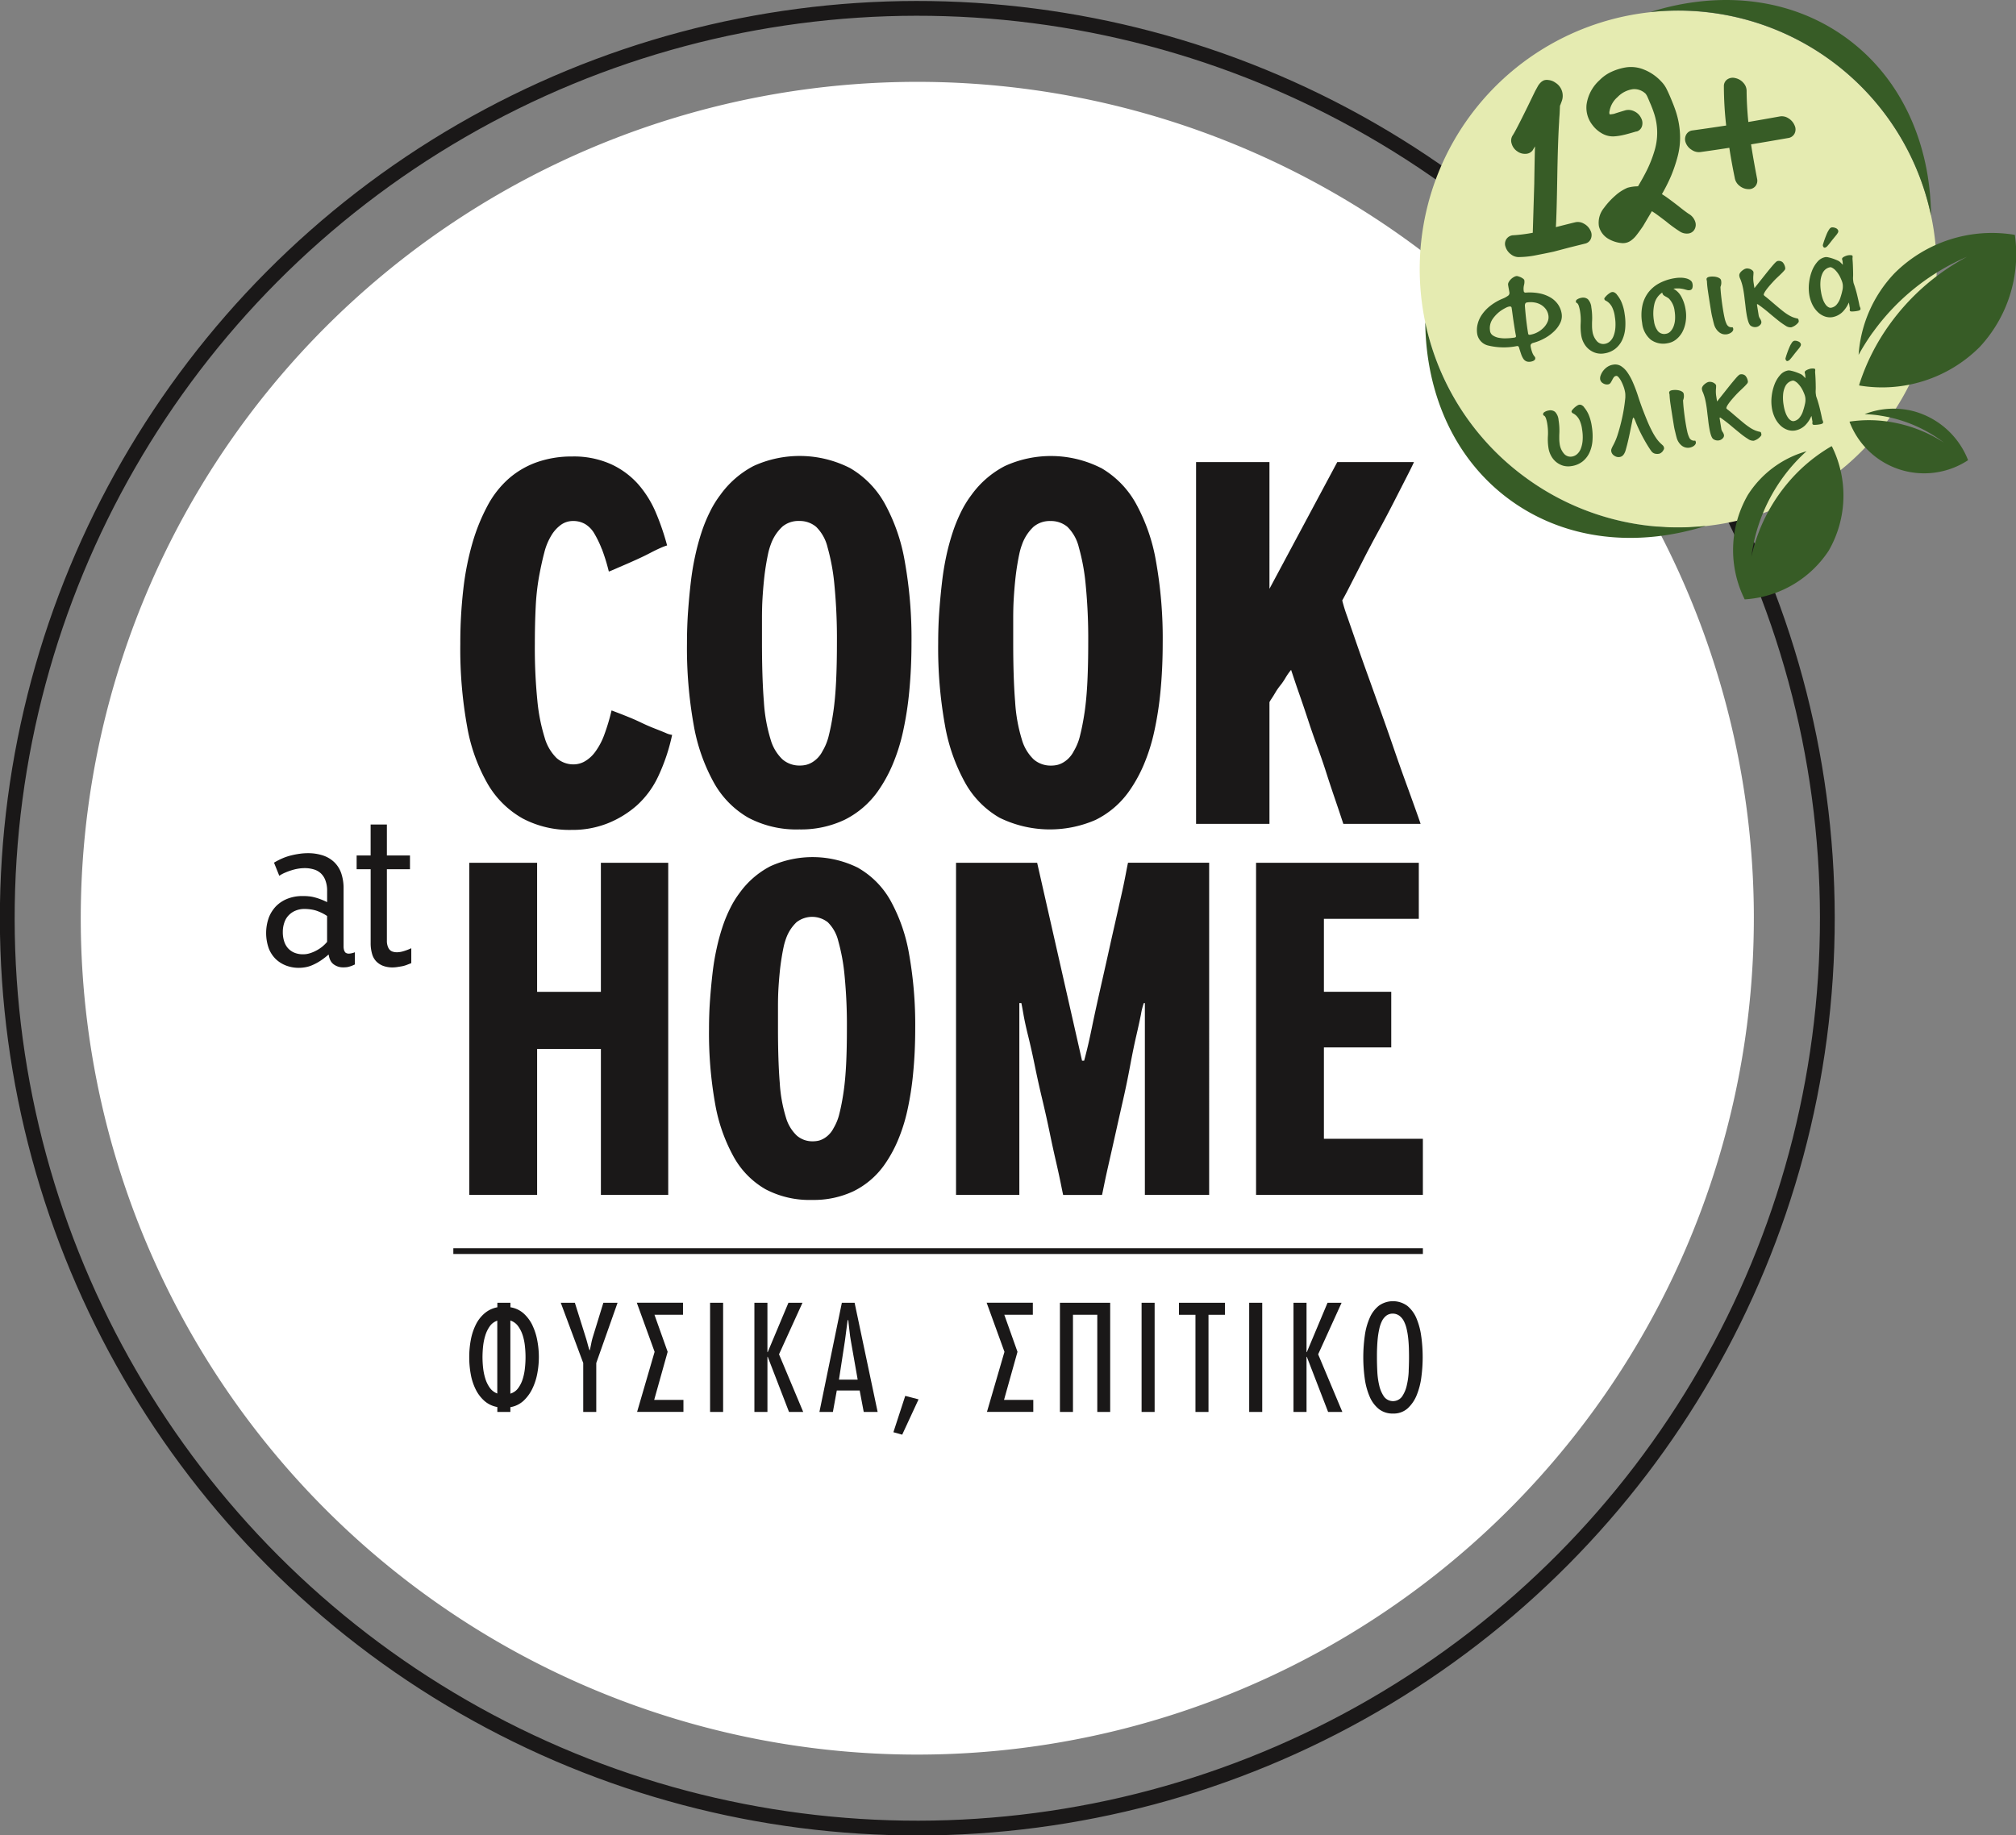
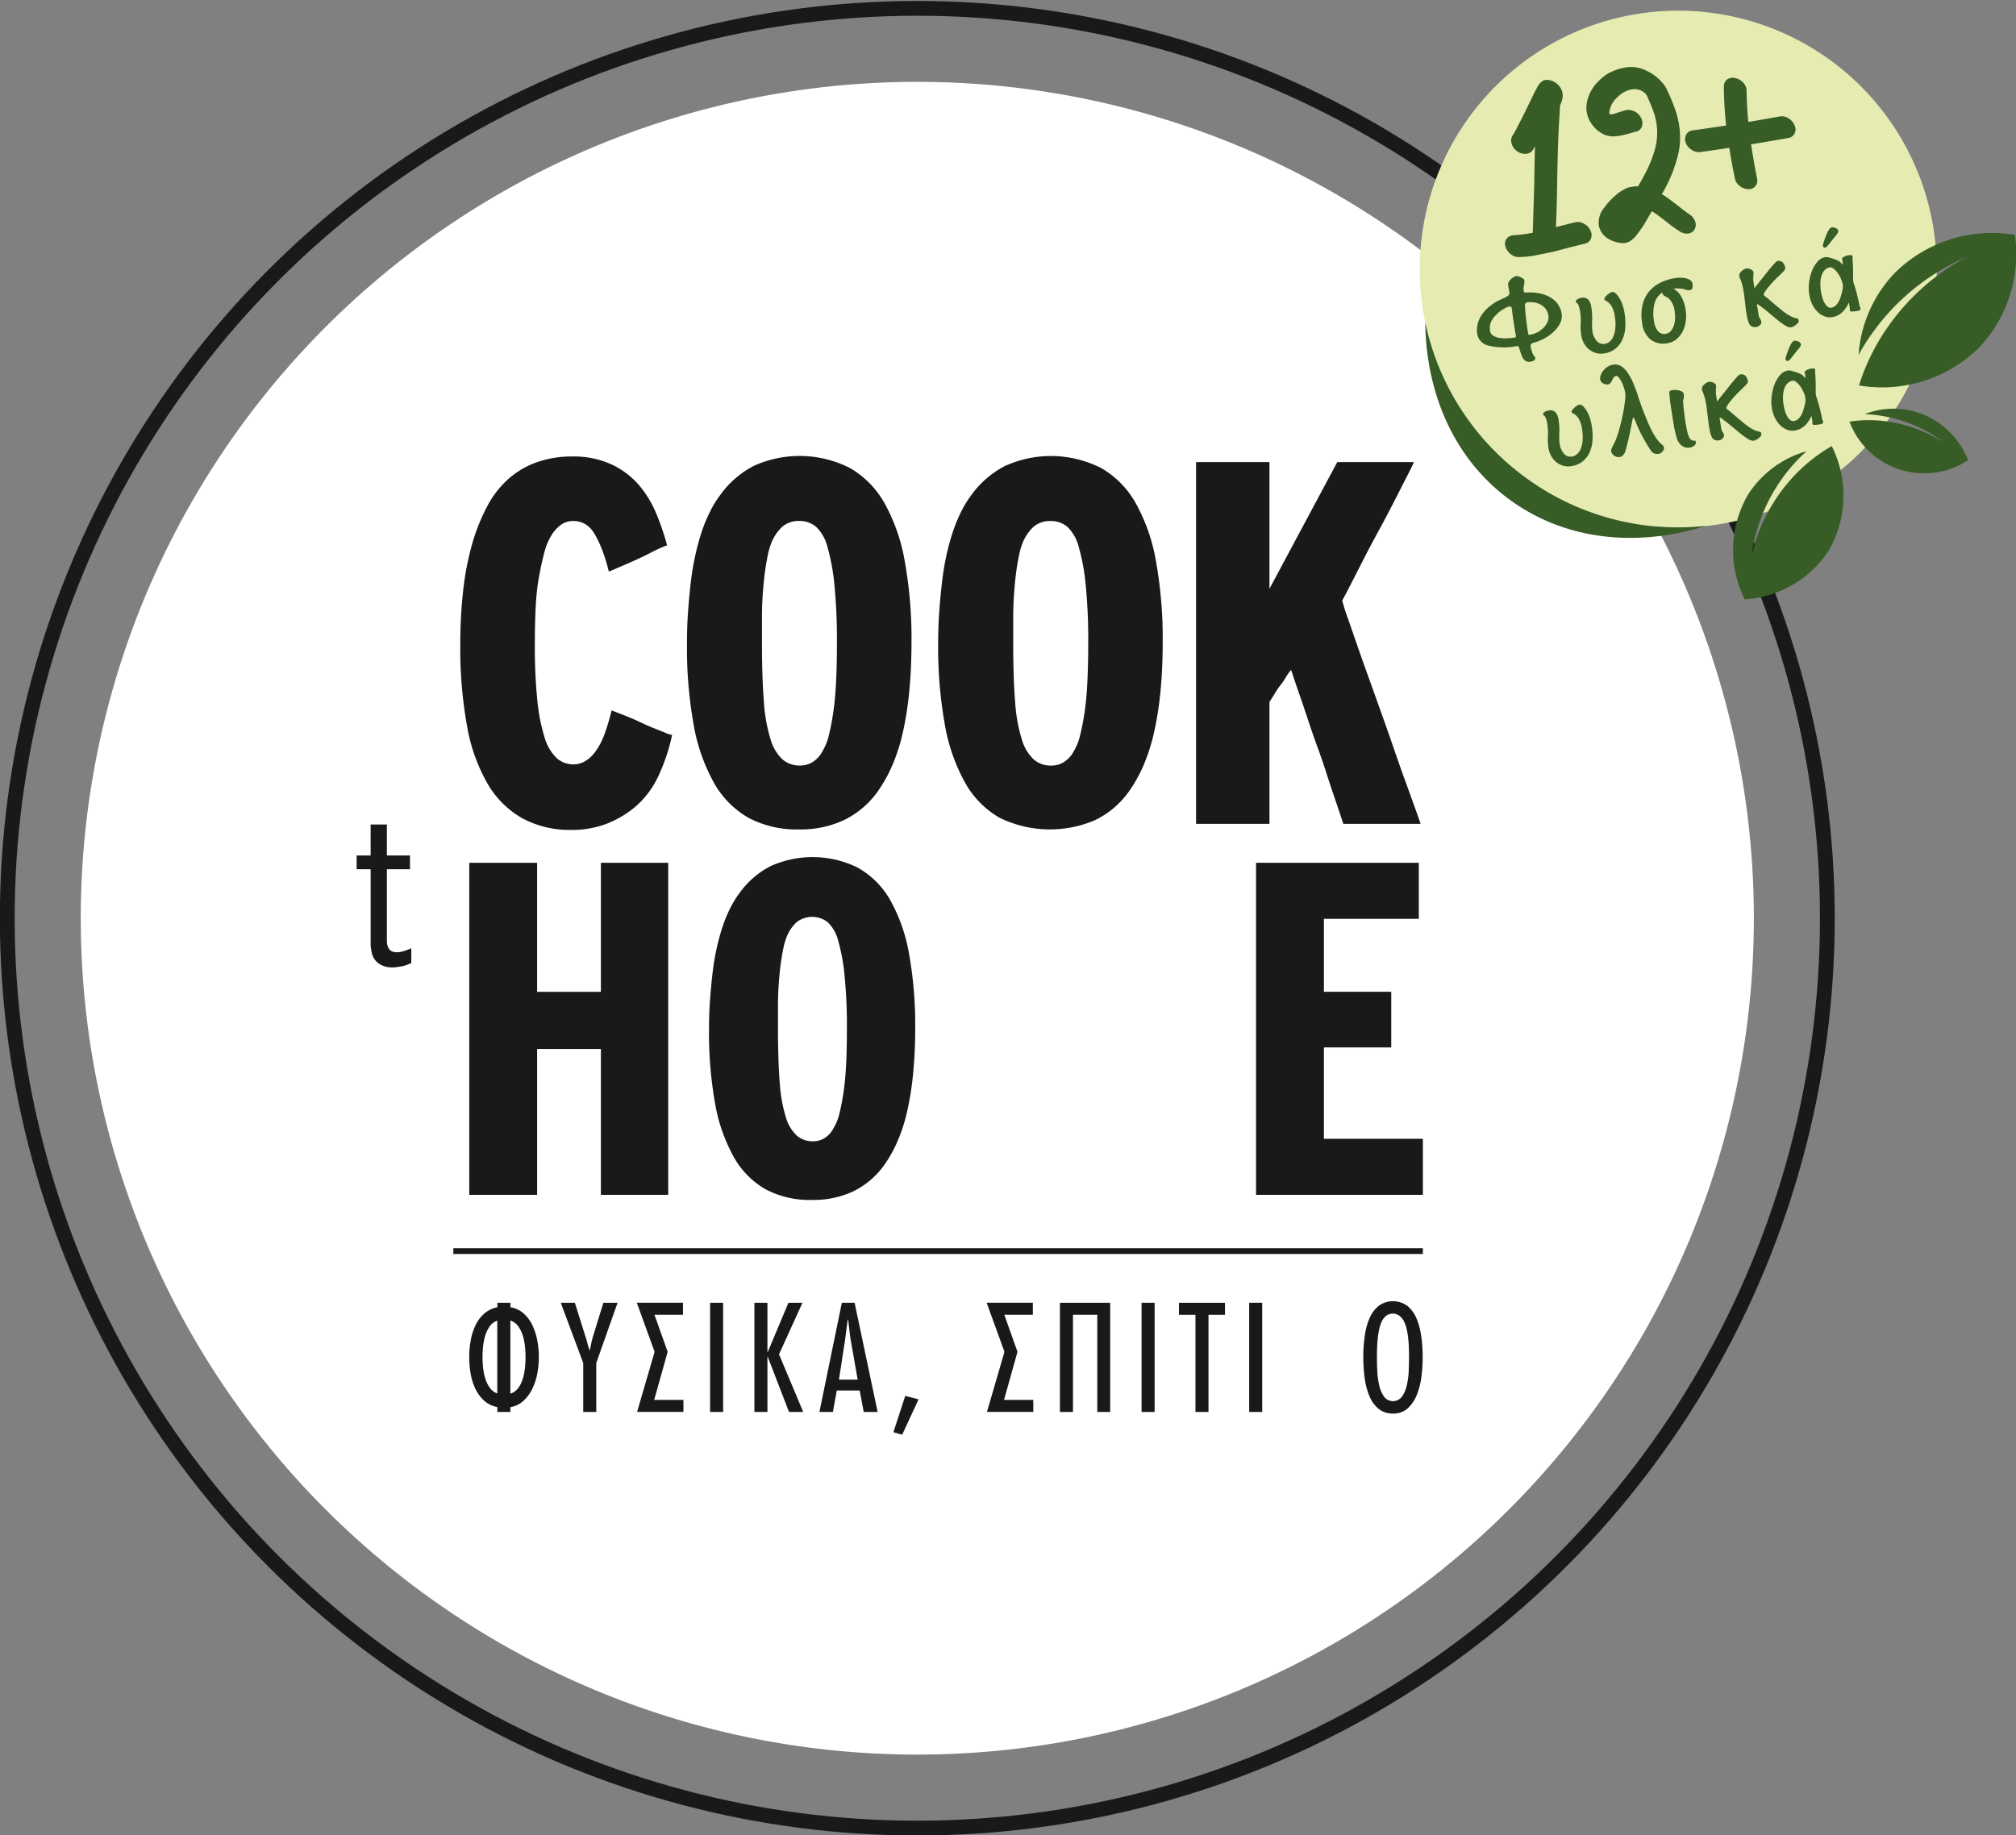
<svg xmlns="http://www.w3.org/2000/svg" id="Group_21" data-name="Group 21" width="183.333" height="166.938" viewBox="0 0 183.333 166.938">
  <rect x="0" y="0" width="183.333" height="166.938" fill="#808080" stroke="none" />
  <defs>
    <clipPath id="clip-path">
      <rect id="Rectangle_22" data-name="Rectangle 22" width="183.333" height="166.938" fill="none" />
    </clipPath>
  </defs>
  <g id="Group_17" data-name="Group 17" clip-path="url(#clip-path)">
    <circle id="Ellipse_2" data-name="Ellipse 2" cx="82.758" cy="82.758" r="82.758" transform="translate(0.557 0.865) rotate(-0.072)" fill="none" stroke="#1a1818" stroke-miterlimit="10" stroke-width="1.344" />
    <path id="Path_60" data-name="Path 60" d="M159.607,83.635A76.074,76.074,0,1,1,83.534,7.561a76.074,76.074,0,0,1,76.074,76.074" transform="translate(-0.114 -0.116)" fill="#fff" />
    <path id="Path_61" data-name="Path 61" d="M55.379,50.586a9.44,9.44,0,0,0-.682-1.415,2.427,2.427,0,0,0-.836-.86,2.137,2.137,0,0,0-1.086-.277,1.868,1.868,0,0,0-1.086.329,3.257,3.257,0,0,0-.884.959,5.584,5.584,0,0,0-.658,1.592c-.17.641-.329,1.373-.481,2.2a21.667,21.667,0,0,0-.3,2.754c-.051,1.01-.077,2.142-.077,3.388a47.921,47.921,0,0,0,.228,5.1,16.587,16.587,0,0,0,.658,3.362,4.221,4.221,0,0,0,1.086,1.871,2.288,2.288,0,0,0,1.568.581,2.067,2.067,0,0,0,1.009-.278,3.111,3.111,0,0,0,.96-.886,6.172,6.172,0,0,0,.809-1.541,18.383,18.383,0,0,0,.658-2.2c.1.035.3.112.608.229s.639.251,1.009.4.749.322,1.137.507.775.354,1.163.505.725.288,1.01.406a1.932,1.932,0,0,0,.581.177,17.194,17.194,0,0,1-1.237,3.714,8.317,8.317,0,0,1-1.946,2.679,9.1,9.1,0,0,1-2.655,1.642,8.663,8.663,0,0,1-3.311.607A9.1,9.1,0,0,1,48.2,75.1a8.495,8.495,0,0,1-3.158-3.083,15.858,15.858,0,0,1-1.9-5.233,39.394,39.394,0,0,1-.631-7.582,42.468,42.468,0,0,1,.278-5,25.408,25.408,0,0,1,.834-4.2,17.456,17.456,0,0,1,1.365-3.362,8.783,8.783,0,0,1,1.946-2.477,7.9,7.9,0,0,1,2.579-1.49,9.484,9.484,0,0,1,3.159-.507,8.233,8.233,0,0,1,3.564.709,7.449,7.449,0,0,1,2.477,1.843A9.6,9.6,0,0,1,60.306,47.3a22.505,22.505,0,0,1,1.011,2.957,4.347,4.347,0,0,0-.6.228q-.408.179-.935.454c-.355.185-.735.372-1.138.555s-.785.355-1.137.506-.667.287-.936.406-.454.193-.554.226a17.191,17.191,0,0,0-.632-2.047" transform="translate(-0.651 -0.645)" fill="#1a1818" />
    <path id="Path_62" data-name="Path 62" d="M78.249,43.205a8.5,8.5,0,0,1,3.161,3.21,16.743,16.743,0,0,1,1.843,5.308,39.694,39.694,0,0,1,.608,7.378c0,1.552-.07,3.019-.2,4.4a30.36,30.36,0,0,1-.581,3.74,17,17,0,0,1-.961,3.008,12.906,12.906,0,0,1-1.339,2.4,8.149,8.149,0,0,1-3.034,2.577,9.244,9.244,0,0,1-4.091.861,9.338,9.338,0,0,1-4.627-1.062,8.372,8.372,0,0,1-3.133-3.184,16.7,16.7,0,0,1-1.845-5.284,39.582,39.582,0,0,1-.606-7.4q0-1.518.1-2.908c.067-.925.151-1.821.252-2.678a23.953,23.953,0,0,1,.406-2.424,21.28,21.28,0,0,1,.579-2.124,13.925,13.925,0,0,1,.761-1.845,9.135,9.135,0,0,1,.934-1.517A8.654,8.654,0,0,1,69.5,43.03a10.083,10.083,0,0,1,8.744.175m-6.115,5.334a4.051,4.051,0,0,0-1.06,1.617,5.989,5.989,0,0,0-.255.884c-.067.322-.135.682-.2,1.086s-.125.861-.175,1.365-.094,1.038-.127,1.592-.048,1.163-.048,1.822v2.148q0,3.286.175,5.433a14.621,14.621,0,0,0,.608,3.411,4.011,4.011,0,0,0,1.086,1.822,2.35,2.35,0,0,0,1.567.557,2.427,2.427,0,0,0,.632-.077,2.093,2.093,0,0,0,.556-.253,2.446,2.446,0,0,0,.505-.429,2.59,2.59,0,0,0,.379-.555,5.019,5.019,0,0,0,.581-1.466q.227-.913.4-2.1t.252-2.783c.052-1.062.075-2.232.075-3.514a50.813,50.813,0,0,0-.226-5.228,19.019,19.019,0,0,0-.631-3.465,3.859,3.859,0,0,0-1.036-1.845,2.326,2.326,0,0,0-1.54-.53,2.279,2.279,0,0,0-1.518.506" transform="translate(-0.971 -0.645)" fill="#1a1818" />
    <path id="Path_63" data-name="Path 63" d="M101.45,43.205a8.489,8.489,0,0,1,3.16,3.21,16.742,16.742,0,0,1,1.845,5.308,39.79,39.79,0,0,1,.606,7.378q0,2.328-.2,4.4a30.349,30.349,0,0,1-.582,3.74,17.005,17.005,0,0,1-.959,3.008,13.024,13.024,0,0,1-1.341,2.4,8.12,8.12,0,0,1-3.032,2.577,10.4,10.4,0,0,1-8.719-.2,8.351,8.351,0,0,1-3.133-3.184,16.7,16.7,0,0,1-1.845-5.284,39.658,39.658,0,0,1-.607-7.4q0-1.518.1-2.908c.067-.925.152-1.821.253-2.678a24.526,24.526,0,0,1,.4-2.424,21.534,21.534,0,0,1,.581-2.124,14.188,14.188,0,0,1,.759-1.845,9.4,9.4,0,0,1,.934-1.517,8.654,8.654,0,0,1,3.035-2.627,10.078,10.078,0,0,1,8.742.175m-6.116,5.334a4.071,4.071,0,0,0-1.059,1.617,5.875,5.875,0,0,0-.254.884c-.069.322-.135.682-.2,1.086s-.125.861-.176,1.365-.093,1.038-.127,1.592-.049,1.163-.049,1.822v2.148q0,3.286.176,5.433a14.57,14.57,0,0,0,.608,3.411,4.036,4.036,0,0,0,1.085,1.822,2.354,2.354,0,0,0,1.57.557,2.422,2.422,0,0,0,.63-.077,2.074,2.074,0,0,0,.555-.253,2.4,2.4,0,0,0,.505-.429,2.487,2.487,0,0,0,.379-.555,4.991,4.991,0,0,0,.582-1.466q.229-.913.406-2.1c.115-.794.2-1.72.251-2.783s.075-2.232.075-3.514a50.5,50.5,0,0,0-.227-5.228,18.849,18.849,0,0,0-.631-3.465,3.866,3.866,0,0,0-1.034-1.845,2.329,2.329,0,0,0-1.542-.53,2.288,2.288,0,0,0-1.518.506" transform="translate(-1.326 -0.645)" fill="#1a1818" />
    <path id="Path_64" data-name="Path 64" d="M130.274,42.684c-.1.235-.322.682-.658,1.34s-.724,1.416-1.163,2.276-.909,1.752-1.414,2.676-.979,1.821-1.415,2.679-.828,1.617-1.162,2.275-.574,1.1-.709,1.338a14.33,14.33,0,0,0,.456,1.468c.233.675.513,1.475.832,2.4s.675,1.93,1.064,3.008.781,2.182,1.187,3.311.791,2.232,1.161,3.311.725,2.082,1.063,3.008.622,1.718.858,2.376.406,1.136.505,1.442h-7.026l-.327-.988c-.151-.454-.338-1-.556-1.642s-.447-1.331-.683-2.072-.5-1.5-.782-2.275-.556-1.55-.81-2.326-.489-1.473-.706-2.1-.407-1.163-.557-1.618l-.33-.986c-.032.034-.1.119-.2.253a5.553,5.553,0,0,0-.329.505,5.72,5.72,0,0,1-.455.657,5.556,5.556,0,0,0-.454.658c-.119.2-.228.379-.33.531a3.224,3.224,0,0,0-.2.329V75.592h-6.674V42.684h6.674V54.209L123.3,42.684Z" transform="translate(-1.691 -0.653)" fill="#1a1818" />
    <path id="Path_65" data-name="Path 65" d="M55.308,96.633h-5.8V109.9H43.338V79.694h6.169V91.436h5.8V79.694h6.124V109.9H55.308Z" transform="translate(-0.663 -1.22)" fill="#1a1818" />
    <path id="Path_66" data-name="Path 66" d="M79.081,80.175a7.834,7.834,0,0,1,2.9,2.946,15.411,15.411,0,0,1,1.693,4.872,36.621,36.621,0,0,1,.557,6.774q0,2.134-.187,4.038a27.517,27.517,0,0,1-.533,3.434,15.563,15.563,0,0,1-.882,2.76A11.826,11.826,0,0,1,81.4,107.2a7.493,7.493,0,0,1-2.784,2.364,8.472,8.472,0,0,1-3.758.79,8.569,8.569,0,0,1-4.245-.974,7.688,7.688,0,0,1-2.877-2.924,15.393,15.393,0,0,1-1.7-4.848,36.544,36.544,0,0,1-.557-6.8q0-1.391.094-2.668t.232-2.459a22.175,22.175,0,0,1,.374-2.227,19.266,19.266,0,0,1,.532-1.95,12.641,12.641,0,0,1,.7-1.693,8.584,8.584,0,0,1,.858-1.392,7.959,7.959,0,0,1,2.784-2.413,9.281,9.281,0,0,1,8.029.162m-5.616,4.9a3.768,3.768,0,0,0-.974,1.485,5.923,5.923,0,0,0-.233.812c-.062.293-.124.625-.183,1s-.118.789-.163,1.254-.086.949-.117,1.46-.045,1.067-.045,1.669V94.72q0,3.018.162,4.989a13.333,13.333,0,0,0,.557,3.131,3.664,3.664,0,0,0,1,1.669,2.145,2.145,0,0,0,1.44.512,2.279,2.279,0,0,0,.58-.069,1.964,1.964,0,0,0,.509-.231,2.3,2.3,0,0,0,.812-.907,4.627,4.627,0,0,0,.533-1.344c.14-.557.264-1.2.371-1.927s.185-1.576.234-2.552.069-2.048.069-3.225a46.2,46.2,0,0,0-.21-4.8,17.582,17.582,0,0,0-.579-3.179,3.542,3.542,0,0,0-.951-1.692,2.309,2.309,0,0,0-2.808-.025" transform="translate(-1.002 -1.212)" fill="#1a1818" />
-     <path id="Path_67" data-name="Path 67" d="M99.938,97.7c.031-.094.116-.418.254-.974s.293-1.253.464-2.088.372-1.764.6-2.784.464-2.059.7-3.11.463-2.1.7-3.132.441-1.965.628-2.784.33-1.516.439-2.089.177-.92.209-1.045h7.378V109.9h-5.846V92.456h-.094a5.514,5.514,0,0,0-.255,1q-.162.812-.441,2.019c-.185.8-.37,1.71-.556,2.714s-.395,2.02-.627,3.04-.456,2.018-.673,2.992-.417,1.864-.6,2.67-.332,1.477-.442,2.017-.176.875-.208,1H98.033q-.044-.185-.207-1t-.439-2.017q-.281-1.208-.582-2.67t-.673-3.015q-.371-1.554-.674-3.04t-.6-2.69q-.3-1.205-.439-2.019c-.094-.543-.156-.873-.187-1h-.183V109.9H88.292V79.695h7.376l4.083,18Z" transform="translate(-1.351 -1.22)" fill="#1a1818" />
    <path id="Path_68" data-name="Path 68" d="M116,79.695h14.8v5.1H122.17v6.636h6.124v5.057H122.17V104.8h9v5.1H116Z" transform="translate(-1.775 -1.22)" fill="#1a1818" />
-     <path id="Path_69" data-name="Path 69" d="M25.294,79.672a6.408,6.408,0,0,1,.751-.388,4.914,4.914,0,0,1,.794-.269,7.373,7.373,0,0,1,.786-.152,5.322,5.322,0,0,1,.75-.054,4.314,4.314,0,0,1,1.367.206,2.719,2.719,0,0,1,1.027.609,2.556,2.556,0,0,1,.635,1,4.18,4.18,0,0,1,.216,1.428V87.27a1.285,1.285,0,0,0,.032.308.6.6,0,0,0,.084.2.269.269,0,0,0,.142.123.513.513,0,0,0,.215.044,1.3,1.3,0,0,0,.254-.033,1.329,1.329,0,0,0,.3-.093v1.112c-.084.038-.168.077-.254.113s-.186.064-.282.092a1.344,1.344,0,0,1-.276.049c-.089.008-.174.01-.256.01a1.447,1.447,0,0,1-.459-.069,1.545,1.545,0,0,1-.4-.206,1.01,1.01,0,0,1-.3-.361,1.564,1.564,0,0,1-.148-.511h-.041a6.464,6.464,0,0,1-.742.564,4.9,4.9,0,0,1-.706.378,2.743,2.743,0,0,1-.647.195,3.534,3.534,0,0,1-.6.053,3.223,3.223,0,0,1-1.106-.194,2.834,2.834,0,0,1-.95-.578,2.765,2.765,0,0,1-.655-.976,4.192,4.192,0,0,1,0-2.831,3.127,3.127,0,0,1,.676-1.05,3.022,3.022,0,0,1,1.04-.665,3.642,3.642,0,0,1,1.348-.236c.174,0,.355,0,.531.021a3,3,0,0,1,.546.093,5.2,5.2,0,0,1,.571.182,5.913,5.913,0,0,1,.588.259V82.239a2.621,2.621,0,0,0-.157-.955,1.65,1.65,0,0,0-.421-.647,1.59,1.59,0,0,0-.647-.356,2.841,2.841,0,0,0-.831-.113,3.8,3.8,0,0,0-.57.049,4.282,4.282,0,0,0-.609.146,5.188,5.188,0,0,0-.585.216,2.993,2.993,0,0,0-.531.286Zm4.828,4.849a4.052,4.052,0,0,0-.48-.278,4.919,4.919,0,0,0-.483-.2,3.067,3.067,0,0,0-.527-.12,3.861,3.861,0,0,0-.588-.041,2.03,2.03,0,0,0-.765.144,1.762,1.762,0,0,0-.628.411,1.712,1.712,0,0,0-.412.667,2.583,2.583,0,0,0-.144.87,2.7,2.7,0,0,0,.123.853,1.721,1.721,0,0,0,.357.636,1.653,1.653,0,0,0,.577.4,2.021,2.021,0,0,0,.791.142,1.985,1.985,0,0,0,.609-.093,3.123,3.123,0,0,0,.57-.236,3.2,3.2,0,0,0,1-.8Z" transform="translate(-0.376 -1.206)" fill="#1a1818" />
    <path id="Path_70" data-name="Path 70" d="M32.936,78.975h1.273V76.162h1.478v2.813h2.1v1.253h-2.1v6.51a1.4,1.4,0,0,0,.078.5.852.852,0,0,0,.179.318.644.644,0,0,0,.289.174,1.3,1.3,0,0,0,.383.051,2.136,2.136,0,0,0,.59-.1,4.843,4.843,0,0,0,.7-.267V88.77c-.139.056-.28.108-.42.164a2.581,2.581,0,0,1-.439.123c-.152.026-.3.052-.442.072a2.9,2.9,0,0,1-.4.031,2.446,2.446,0,0,1-.832-.133,1.741,1.741,0,0,1-.626-.39,1.582,1.582,0,0,1-.4-.688,3.461,3.461,0,0,1-.136-1.027V80.228H32.936Z" transform="translate(-0.504 -1.166)" fill="#1a1818" />
    <line id="Line_2" data-name="Line 2" x1="88.17" transform="translate(41.226 113.798)" fill="none" stroke="#1a1818" stroke-miterlimit="10" stroke-width="0.523" />
    <path id="Path_71" data-name="Path 71" d="M49.093,122.407a3.5,3.5,0,0,0-.8-1.087,2.332,2.332,0,0,0-1.212-.572v-.409H45.893v.409a2.49,2.49,0,0,0-1.159.547,3.22,3.22,0,0,0-.8,1.033,5.273,5.273,0,0,0-.455,1.383,8.467,8.467,0,0,0-.145,1.579,8.57,8.57,0,0,0,.139,1.548,5.1,5.1,0,0,0,.447,1.376,3.438,3.438,0,0,0,.791,1.047,2.4,2.4,0,0,0,1.179.56v.448h1.185v-.435a2.337,2.337,0,0,0,1.218-.6,3.712,3.712,0,0,0,.8-1.12,5.465,5.465,0,0,0,.441-1.4,7.954,7.954,0,0,0-.007-2.923,5.439,5.439,0,0,0-.441-1.389m-3.2,6.189a1.449,1.449,0,0,1-.685-.527,2.889,2.889,0,0,1-.408-.843,5.208,5.208,0,0,1-.2-.988,9.216,9.216,0,0,1-.052-.948,9.555,9.555,0,0,1,.052-.968,5.207,5.207,0,0,1,.2-.994,2.9,2.9,0,0,1,.408-.843,1.371,1.371,0,0,1,.685-.514Zm2.515-2.331a5.046,5.046,0,0,1-.2,1.007,2.83,2.83,0,0,1-.421.843,1.345,1.345,0,0,1-.705.493v-6.65a1.408,1.408,0,0,1,.705.513,2.953,2.953,0,0,1,.421.843,4.934,4.934,0,0,1,.2.995,9.016,9.016,0,0,1,0,1.956" transform="translate(-0.663 -1.842)" fill="#1a1818" />
    <path id="Path_72" data-name="Path 72" d="M54.714,123.42a6.212,6.212,0,0,0-.152.606q-.072.356-.125.619H54.4q-.092-.263-.171-.566c-.052-.2-.105-.386-.158-.553l-1-3.186H51.79l2.041,5.478v4.451h1.186v-4.451l1.936-5.478H55.662Z" transform="translate(-0.793 -1.842)" fill="#1a1818" />
    <path id="Path_73" data-name="Path 73" d="M61.616,124.8l-1.2-3.372h2.595v-1.093h-4.2L60.43,124.8l-1.593,5.465h4.214v-1.093H60.391Z" transform="translate(-0.9 -1.842)" fill="#1a1818" />
    <rect id="Rectangle_19" data-name="Rectangle 19" width="1.186" height="9.93" transform="translate(64.574 118.496)" fill="#1a1818" />
    <path id="Path_74" data-name="Path 74" d="M74.042,120.339H72.765l-1.884,4.49h-.026v-4.49H69.67v9.93h1.186V125.25h.026l1.936,5.018h1.291l-2.2-5.242Z" transform="translate(-1.066 -1.842)" fill="#1a1818" />
    <path id="Path_75" data-name="Path 75" d="M77.715,120.339l-2.04,9.929H76.9l.355-1.949h2.081l.369,1.949h1.264l-2.094-9.929Zm-.263,6.992.54-3.516c.018-.131.037-.281.06-.447s.043-.336.065-.507.044-.341.066-.507.041-.311.059-.434H78.3c.009.123.024.268.046.434s.041.336.059.507.037.34.059.507.046.316.073.447l.618,3.516Z" transform="translate(-1.158 -1.842)" fill="#1a1818" />
    <path id="Path_76" data-name="Path 76" d="M82.508,132.243l.8.224,1.488-3.213-1.211-.316Z" transform="translate(-1.263 -1.973)" fill="#1a1818" />
    <path id="Path_77" data-name="Path 77" d="M93.925,124.8l-1.2-3.372h2.595v-1.093h-4.2L92.74,124.8l-1.593,5.465h4.214v-1.093H92.7Z" transform="translate(-1.395 -1.842)" fill="#1a1818" />
    <path id="Path_78" data-name="Path 78" d="M97.887,130.268h1.186v-8.837h2.212v8.837h1.172v-9.93H97.887Z" transform="translate(-1.498 -1.842)" fill="#1a1818" />
    <rect id="Rectangle_20" data-name="Rectangle 20" width="1.186" height="9.93" transform="translate(103.815 118.496)" fill="#1a1818" />
    <path id="Path_79" data-name="Path 79" d="M108.88,121.432h1.5v8.837h1.185v-8.837h1.5v-1.093H108.88Z" transform="translate(-1.666 -1.842)" fill="#1a1818" />
    <rect id="Rectangle_21" data-name="Rectangle 21" width="1.186" height="9.93" transform="translate(113.6 118.496)" fill="#1a1818" />
-     <path id="Path_80" data-name="Path 80" d="M123.83,120.339h-1.277l-1.884,4.49h-.026v-4.49h-1.186v9.93h1.186V125.25h.026l1.936,5.018H123.9l-2.2-5.242Z" transform="translate(-1.828 -1.842)" fill="#1a1818" />
    <path id="Path_81" data-name="Path 81" d="M131.177,123.418a6.423,6.423,0,0,0-.427-1.64,2.945,2.945,0,0,0-.83-1.152,2.212,2.212,0,0,0-2.588-.032,2.841,2.841,0,0,0-.836,1.093,6,6,0,0,0-.454,1.627,14.186,14.186,0,0,0-.007,3.91,6.355,6.355,0,0,0,.441,1.634,2.922,2.922,0,0,0,.83,1.132,2,2,0,0,0,1.3.421,1.906,1.906,0,0,0,1.336-.475,3.313,3.313,0,0,0,.823-1.211,6.545,6.545,0,0,0,.421-1.646,13.779,13.779,0,0,0,.118-1.777,13.96,13.96,0,0,0-.125-1.884m-1.145,3.141a6.982,6.982,0,0,1-.178,1.3,2.9,2.9,0,0,1-.434,1.014,1.02,1.02,0,0,1-1.633,0,2.921,2.921,0,0,1-.435-1.014,6.984,6.984,0,0,1-.177-1.3q-.033-.691-.032-1.257c0-.255,0-.531.013-.83s.029-.595.059-.888a7.62,7.62,0,0,1,.138-.857A3.068,3.068,0,0,1,127.6,122a1.416,1.416,0,0,1,.4-.494.97.97,0,0,1,.6-.184,1.019,1.019,0,0,1,.593.2,1.45,1.45,0,0,1,.408.5,3.027,3.027,0,0,1,.25.717,7.147,7.147,0,0,1,.139.85c.031.294.05.588.059.882s.013.568.013.823q0,.566-.032,1.257" transform="translate(-1.927 -1.839)" fill="#1a1818" />
    <path id="Path_82" data-name="Path 82" d="M150.928,1.278A23.506,23.506,0,1,0,177.835,20.8,23.508,23.508,0,0,0,150.928,1.278" transform="translate(-2.007 -0.015)" fill="#e5ebb1" />
    <path id="Path_83" data-name="Path 83" d="M140.82,43.945a23.422,23.422,0,0,1-9.194-14.173c.065,6.534,2.677,12.507,7.739,16.179s11.546,4.3,17.778,2.338a23.415,23.415,0,0,1-16.322-4.343" transform="translate(-2.014 -0.456)" fill="#375c26" />
-     <path id="Path_84" data-name="Path 84" d="M152.425,1.092a23.5,23.5,0,0,1,25.516,18.516c-.064-6.534-2.676-12.506-7.736-16.178s-11.548-4.3-17.781-2.339" transform="translate(-2.333 0)" fill="#375c26" />
    <path id="Path_85" data-name="Path 85" d="M165.351,43.088a15.653,15.653,0,0,0-3.632,8.179,15.665,15.665,0,0,1,3.39-6.8,15.012,15.012,0,0,1,3.875-3.238l.052-.008a10.048,10.048,0,0,1-.287,9.5,9.866,9.866,0,0,1-7.638,4.427,10.045,10.045,0,0,1,.287-9.5,9.321,9.321,0,0,1,5.335-3.972,15.052,15.052,0,0,0-1.383,1.415" transform="translate(-2.45 -0.631)" fill="#375c26" />
    <path id="Path_86" data-name="Path 86" d="M173.569,38.378a12.67,12.67,0,0,1,5.819,2.455,12.754,12.754,0,0,0-5.025-1.9,11.793,11.793,0,0,0-3.526-.009l-.03.017a7.261,7.261,0,0,0,10.782,3.494,7.394,7.394,0,0,0-4.787-4.407,7.2,7.2,0,0,0-4.618.22,12.033,12.033,0,0,1,1.384.126" transform="translate(-2.614 -0.578)" fill="#375c26" />
    <path id="Path_87" data-name="Path 87" d="M172.942,30.561a20.467,20.467,0,0,1,8.568-6.876,20.563,20.563,0,0,0-7.034,6.142,19.473,19.473,0,0,0-2.777,5.505l.006.061a12.554,12.554,0,0,0,10.951-3.5,12.4,12.4,0,0,0,3.2-10.2,12.547,12.547,0,0,0-10.949,3.495,11.95,11.95,0,0,0-3.261,7.419,20.372,20.372,0,0,1,1.292-2.049" transform="translate(-2.627 -0.33)" fill="#375c26" />
    <path id="Path_88" data-name="Path 88" d="M140.711,25.88a1.164,1.164,0,0,1-.035.451,1.385,1.385,0,0,0-.018.556.121.121,0,0,0,.061.091.136.136,0,0,0,.088.029,4.688,4.688,0,0,1,1.252.062,3.211,3.211,0,0,1,1,.363,2.216,2.216,0,0,1,.7.631,2.035,2.035,0,0,1,.345.868,1.4,1.4,0,0,1-.111.79,2.568,2.568,0,0,1-.528.755,3.975,3.975,0,0,1-.848.647,4.71,4.71,0,0,1-1.088.452.366.366,0,0,0-.217.129.252.252,0,0,0-.033.171,3.018,3.018,0,0,0,.143.559,1.217,1.217,0,0,0,.252.425.262.262,0,0,1,.027.09.2.2,0,0,1-.04.161.351.351,0,0,1-.127.1.679.679,0,0,1-.145.054c-.05.012-.083.018-.1.021a.716.716,0,0,1-.4-.032.621.621,0,0,1-.269-.228,1.841,1.841,0,0,1-.2-.416c-.057-.169-.121-.363-.187-.583-.028-.122-.1-.175-.2-.158a6.035,6.035,0,0,1-2.592-.045,1.319,1.319,0,0,1-1.018-1.057,2.279,2.279,0,0,1,.033-.873,2.591,2.591,0,0,1,.385-.869,3.585,3.585,0,0,1,.751-.8,4.77,4.77,0,0,1,1.126-.661,2.314,2.314,0,0,0,.526-.286.31.31,0,0,0,.105-.3c-.017-.107-.036-.218-.058-.33s-.04-.221-.058-.329a.411.411,0,0,1,.053-.263,1.092,1.092,0,0,1,.191-.256,1.185,1.185,0,0,1,.259-.2.727.727,0,0,1,.258-.1.418.418,0,0,1,.164.028,1.815,1.815,0,0,1,.234.086,1.31,1.31,0,0,1,.21.128.256.256,0,0,1,.106.144m-3.121,4.6a.6.6,0,0,0,.263.417,1.454,1.454,0,0,0,.54.213,3.025,3.025,0,0,0,.7.047,5.658,5.658,0,0,0,.727-.067c.1-.016.145-.066.131-.151q-.058-.29-.1-.549t-.08-.505c-.052-.332-.094-.621-.126-.865s-.06-.455-.089-.634c-.016-.1-.086-.141-.209-.121a1.073,1.073,0,0,0-.321.117c-.12.061-.223.12-.311.173a3.054,3.054,0,0,0-.887.848,1.46,1.46,0,0,0-.233,1.077m5.306-1.4a1.294,1.294,0,0,0-.241-.586,1.546,1.546,0,0,0-.457-.4,1.708,1.708,0,0,0-.592-.2,2.1,2.1,0,0,0-.647,0,.2.2,0,0,0-.167.109.436.436,0,0,0-.035.185c.034.469.075.9.119,1.276s.1.8.178,1.267c.014.086.074.119.182.1a2.136,2.136,0,0,0,.644-.214,2.221,2.221,0,0,0,.559-.406,1.769,1.769,0,0,0,.373-.534,1.04,1.04,0,0,0,.084-.6" transform="translate(-2.087 -0.39)" fill="#375c26" />
    <path id="Path_89" data-name="Path 89" d="M149.259,27.206a2.767,2.767,0,0,1,.4.632,4.18,4.18,0,0,1,.311,1.132,5.289,5.289,0,0,1,.056,1.257,3.113,3.113,0,0,1-.271,1.094,2.205,2.205,0,0,1-.632.814,2.11,2.11,0,0,1-1.008.422,1.709,1.709,0,0,1-.773-.043,1.845,1.845,0,0,1-.631-.34,1.9,1.9,0,0,1-.451-.558,2.183,2.183,0,0,1-.236-.7,5.211,5.211,0,0,1-.053-1.079,4.9,4.9,0,0,0-.046-1.047,3.173,3.173,0,0,0-.125-.555.653.653,0,0,0-.117-.219.2.2,0,0,0-.093-.062c-.025,0-.041-.037-.052-.1-.014-.086.034-.161.143-.225a1.01,1.01,0,0,1,.371-.131.691.691,0,0,1,.574.13,1.217,1.217,0,0,1,.316.75,5.538,5.538,0,0,1,.069.668c.008.2.01.381,0,.552s-.006.333-.006.488a3.23,3.23,0,0,0,.036.451,1.688,1.688,0,0,0,.391.889.777.777,0,0,0,.733.264.919.919,0,0,0,.463-.223,1.287,1.287,0,0,0,.337-.5,2.589,2.589,0,0,0,.164-.756,4.117,4.117,0,0,0-.051-1,2.715,2.715,0,0,0-.242-.847,1.421,1.421,0,0,0-.308-.414,1.187,1.187,0,0,0-.275-.189.216.216,0,0,1-.133-.169c0-.032.018-.079.072-.142a2.153,2.153,0,0,1,.188-.2,1.871,1.871,0,0,1,.234-.179.534.534,0,0,1,.193-.091.388.388,0,0,1,.206.022.7.7,0,0,1,.244.193" transform="translate(-2.227 -0.413)" fill="#375c26" />
    <path id="Path_90" data-name="Path 90" d="M156.232,26.2a.742.742,0,0,1-.021.425.275.275,0,0,1-.219.159.562.562,0,0,1-.258-.012l-.274-.075a2.751,2.751,0,0,0-.378-.065,2.644,2.644,0,0,0-.586.022,1.765,1.765,0,0,1,.732.745,3.578,3.578,0,0,1,.381,1.17,3.379,3.379,0,0,1,.006,1.081,2.915,2.915,0,0,1-.3.933,2.2,2.2,0,0,1-.569.685,1.667,1.667,0,0,1-.778.344,1.925,1.925,0,0,1-1.53-.323,2.249,2.249,0,0,1-.783-1.52,4.251,4.251,0,0,1,.009-1.517,3.019,3.019,0,0,1,.525-1.219,3.083,3.083,0,0,1,1.009-.868,4.474,4.474,0,0,1,1.458-.476,3.062,3.062,0,0,1,.564-.036,2.058,2.058,0,0,1,.493.076,1.049,1.049,0,0,1,.355.182.457.457,0,0,1,.164.289m-2.165,1.333a1.85,1.85,0,0,0-.219-.139c-.064-.033-.123-.065-.175-.1a.42.42,0,0,1-.124-.113.41.41,0,0,1-.065-.179,1.706,1.706,0,0,0-.717,1.043,3.862,3.862,0,0,0-.034,1.556,1.866,1.866,0,0,0,.356.909.754.754,0,0,0,.748.24.692.692,0,0,0,.391-.212,1.342,1.342,0,0,0,.283-.451,2.135,2.135,0,0,0,.136-.635,3.463,3.463,0,0,0-.041-.781,1.91,1.91,0,0,0-.539-1.142" transform="translate(-2.32 -0.393)" fill="#375c26" />
-     <path id="Path_91" data-name="Path 91" d="M158.928,25.9a1.191,1.191,0,0,1,.013.307,1.1,1.1,0,0,1-.074.285q.019.414.081.95c.041.358.085.691.135,1,.056.355.111.647.162.873a2.447,2.447,0,0,0,.173.53.563.563,0,0,0,.226.262.58.58,0,0,0,.329.048.312.312,0,0,1,.056.134.267.267,0,0,1-.035.189.513.513,0,0,1-.143.154.777.777,0,0,1-.2.109,1.007,1.007,0,0,1-.187.053.919.919,0,0,1-.427-.028.945.945,0,0,1-.339-.2,1.293,1.293,0,0,1-.25-.3,1.417,1.417,0,0,1-.161-.367c-.039-.144-.074-.276-.1-.394s-.06-.246-.092-.388-.061-.312-.093-.509l-.118-.737q-.093-.591-.162-1.062a8.274,8.274,0,0,1-.085-.872.361.361,0,0,1-.03-.113c-.022-.141.075-.227.291-.262a1.573,1.573,0,0,1,.324-.014,1.314,1.314,0,0,1,.322.048.832.832,0,0,1,.258.119.286.286,0,0,1,.124.183" transform="translate(-2.412 -0.391)" fill="#375c26" />
    <path id="Path_92" data-name="Path 92" d="M165.991,29.708a1.307,1.307,0,0,1-.644.435.8.8,0,0,1-.519-.155,6.667,6.667,0,0,1-.7-.5c-.259-.207-.542-.44-.848-.7s-.624-.5-.955-.735a.085.085,0,0,0-.061-.012c-.024,0-.032.02-.028.051l.16,1a.769.769,0,0,0,.118.26.808.808,0,0,1,.12.273.354.354,0,0,1-.123.309.58.58,0,0,1-.322.176.681.681,0,0,1-.53-.118q-.229-.164-.382-1.126c-.031-.2-.056-.378-.072-.531s-.034-.3-.051-.437-.036-.286-.053-.438-.039-.327-.072-.529c-.035-.225-.076-.425-.12-.606a4.543,4.543,0,0,0-.186-.57.958.958,0,0,1-.094-.293.362.362,0,0,1,.036-.214.709.709,0,0,1,.153-.2,1.293,1.293,0,0,1,.218-.165.663.663,0,0,1,.235-.092.575.575,0,0,1,.19.007.7.7,0,0,1,.208.066.759.759,0,0,1,.166.117.257.257,0,0,1,.084.149,2.909,2.909,0,0,1-.017.34,2.778,2.778,0,0,0,.034.667l.069.44,1.07-1.346q.427-.532.677-.816c.168-.188.285-.289.346-.3a.527.527,0,0,1,.482.119.958.958,0,0,1,.229.541.287.287,0,0,1-.089.193,3.583,3.583,0,0,1-.26.279c-.1.1-.227.221-.365.349s-.275.268-.41.417q-.871.948-.833,1.19a.879.879,0,0,0,.187.166c.123.1.306.25.555.465.312.267.574.488.79.666s.4.32.573.431a3.278,3.278,0,0,0,.476.264,2.5,2.5,0,0,0,.493.147c.048.008.082.065.1.173a.212.212,0,0,1-.04.2" transform="translate(-2.458 -0.369)" fill="#375c26" />
    <path id="Path_93" data-name="Path 93" d="M170.766,28.287c-.011-.078-.024-.153-.035-.226s-.028-.147-.046-.224a2.665,2.665,0,0,1-.576.864,1.758,1.758,0,0,1-.913.466,1.415,1.415,0,0,1-.676-.057,1.792,1.792,0,0,1-.63-.38,2.442,2.442,0,0,1-.508-.685,3.229,3.229,0,0,1-.3-.972,3.9,3.9,0,0,1-.01-1.037,4.353,4.353,0,0,1,.254-1.054,2.764,2.764,0,0,1,.507-.852,1.227,1.227,0,0,1,.735-.425.836.836,0,0,1,.273.028,3.467,3.467,0,0,1,.4.112c.138.049.269.1.393.155a.926.926,0,0,1,.256.153l.254.254-.027-.317a.639.639,0,0,0-.021-.1.5.5,0,0,1-.022-.1c-.013-.077.048-.152.184-.22a1.314,1.314,0,0,1,.378-.131,1.208,1.208,0,0,1,.23-.008c.1,0,.154.034.162.088a.433.433,0,0,1,0,.118.91.91,0,0,0-.007.144c.017.2.031.425.039.666s.017.487.018.74q0,.13-.009.281a1.721,1.721,0,0,0,.024.336.792.792,0,0,0,.047.224l.088.254c.081.256.156.521.222.8s.136.573.2.9a.53.53,0,0,0,.048.153.556.556,0,0,1,.05.164c.016.1-.073.166-.266.2a2.7,2.7,0,0,1-.568.054c-.085-.011-.131-.042-.14-.1a.518.518,0,0,1,0-.131.509.509,0,0,0,0-.13m-1.707.022a.863.863,0,0,0,.483-.255,1.82,1.82,0,0,0,.386-.715,6.02,6.02,0,0,0,.161-.59,1.541,1.541,0,0,0,.033-.583,1.391,1.391,0,0,0-.064-.25c-.03-.084-.062-.164-.1-.247a2.5,2.5,0,0,0-.575-.847c-.181-.145-.315-.212-.4-.2a.924.924,0,0,0-.384.162,1.012,1.012,0,0,0-.317.395,2.056,2.056,0,0,0-.178.676,3.75,3.75,0,0,0,.044.993,3.594,3.594,0,0,0,.179.714,1.908,1.908,0,0,0,.239.456.832.832,0,0,0,.257.237.37.37,0,0,0,.234.052m.662-6.975a.26.26,0,0,1-.044.166,1.609,1.609,0,0,1-.145.208c-.06.072-.123.151-.189.231l-.179.22c-.19.251-.331.426-.421.524a.464.464,0,0,1-.231.161c-.1.017-.166-.056-.2-.219q.059-.222.154-.492t.2-.519a2.245,2.245,0,0,1,.224-.422.394.394,0,0,1,.225-.19.69.69,0,0,1,.373.065.356.356,0,0,1,.237.267" transform="translate(-2.556 -0.321)" fill="#375c26" />
    <path id="Path_94" data-name="Path 94" d="M146.23,37.61a2.768,2.768,0,0,1,.4.632,4.22,4.22,0,0,1,.311,1.133A5.392,5.392,0,0,1,147,40.632a3.124,3.124,0,0,1-.271,1.1,2.214,2.214,0,0,1-.631.814,2.116,2.116,0,0,1-1.009.42,1.724,1.724,0,0,1-.773-.041,1.855,1.855,0,0,1-.631-.341,1.9,1.9,0,0,1-.451-.559,2.175,2.175,0,0,1-.235-.7,5.083,5.083,0,0,1-.053-1.08,4.877,4.877,0,0,0-.047-1.045,3.1,3.1,0,0,0-.125-.556.663.663,0,0,0-.117-.22.2.2,0,0,0-.093-.061c-.025,0-.041-.037-.051-.1-.014-.086.033-.16.142-.225a1.034,1.034,0,0,1,.371-.131.692.692,0,0,1,.573.129,1.213,1.213,0,0,1,.317.752,5.771,5.771,0,0,1,.07.666c.008.2.009.383,0,.553s-.006.332-.006.487a3.228,3.228,0,0,0,.036.452,1.688,1.688,0,0,0,.391.889.776.776,0,0,0,.732.264.919.919,0,0,0,.464-.223,1.272,1.272,0,0,0,.337-.5,2.609,2.609,0,0,0,.165-.757,4.114,4.114,0,0,0-.052-1,2.726,2.726,0,0,0-.241-.848,1.474,1.474,0,0,0-.309-.415,1.281,1.281,0,0,0-.275-.188.214.214,0,0,1-.133-.168c0-.032.019-.079.072-.144a2.284,2.284,0,0,1,.188-.2,1.891,1.891,0,0,1,.234-.179.579.579,0,0,1,.193-.091.4.4,0,0,1,.206.022.714.714,0,0,1,.244.192" transform="translate(-2.181 -0.572)" fill="#375c26" />
    <path id="Path_95" data-name="Path 95" d="M148.9,41.135a5.7,5.7,0,0,0,.446-1.009,16.985,16.985,0,0,0,.464-1.756,15.23,15.23,0,0,0,.259-1.7c0-.079,0-.155,0-.226a1.353,1.353,0,0,0-.018-.223,2.892,2.892,0,0,0-.137-.525,3.8,3.8,0,0,0-.216-.5,1.837,1.837,0,0,0-.242-.364c-.082-.095-.155-.136-.216-.126a.323.323,0,0,0-.228.136,1.925,1.925,0,0,0-.144.249,2.419,2.419,0,0,1-.145.25.33.33,0,0,1-.227.137.659.659,0,0,1-.456-.1.522.522,0,0,1-.262-.369.748.748,0,0,1,.051-.358,1.576,1.576,0,0,1,.225-.41,1.6,1.6,0,0,1,.384-.358,1.3,1.3,0,0,1,.532-.2,1.007,1.007,0,0,1,.712.137,2.1,2.1,0,0,1,.586.584,5.1,5.1,0,0,1,.5.921c.153.355.3.738.432,1.143.063.2.143.441.237.711s.2.551.313.842.23.581.352.871.244.551.369.786a5.582,5.582,0,0,0,.469.781,2.963,2.963,0,0,0,.333.38c.094.085.164.152.217.2a.4.4,0,0,1,.1.234.219.219,0,0,1-.033.137,1.215,1.215,0,0,1-.1.16.692.692,0,0,1-.156.142.444.444,0,0,1-.184.078.937.937,0,0,1-.335-.007.593.593,0,0,1-.33-.209c-.111-.149-.23-.329-.358-.537s-.26-.439-.395-.686-.264-.5-.389-.765-.234-.516-.329-.762c-.084-.224-.148-.332-.194-.326a.936.936,0,0,0-.089.311c-.042.207-.093.452-.15.738s-.119.58-.187.879-.128.55-.184.748l-.079.287a1.394,1.394,0,0,1-.111.279.777.777,0,0,1-.171.225.534.534,0,0,1-.279.121.658.658,0,0,1-.47-.12.58.58,0,0,1-.277-.392.458.458,0,0,1,.009-.2,1.7,1.7,0,0,1,.1-.23" transform="translate(-2.262 -0.515)" fill="#375c26" />
    <path id="Path_96" data-name="Path 96" d="M155.475,36.374a1.152,1.152,0,0,1,.013.307,1.084,1.084,0,0,1-.074.286c.013.275.039.592.081.949s.086.692.135,1c.057.354.111.646.162.871a2.423,2.423,0,0,0,.173.531.487.487,0,0,0,.555.309.346.346,0,0,1,.056.135.272.272,0,0,1-.035.189.521.521,0,0,1-.142.154.77.77,0,0,1-.2.109,1.006,1.006,0,0,1-.187.053.907.907,0,0,1-.766-.224,1.308,1.308,0,0,1-.25-.3,1.438,1.438,0,0,1-.161-.368c-.039-.143-.074-.276-.1-.393s-.061-.248-.093-.389-.061-.313-.092-.509-.072-.442-.118-.738c-.062-.393-.117-.747-.163-1.061a8.556,8.556,0,0,1-.085-.871.37.37,0,0,1-.03-.114q-.033-.21.29-.261a1.737,1.737,0,0,1,.325-.016,1.48,1.48,0,0,1,.323.049.814.814,0,0,1,.257.119.286.286,0,0,1,.124.183" transform="translate(-2.359 -0.551)" fill="#375c26" />
    <path id="Path_97" data-name="Path 97" d="M162.538,40.181a1.3,1.3,0,0,1-.644.435.8.8,0,0,1-.518-.156,6.522,6.522,0,0,1-.7-.5c-.259-.209-.541-.44-.848-.7s-.624-.5-.955-.735a.08.08,0,0,0-.061-.013c-.024,0-.032.02-.028.051l.16,1a.752.752,0,0,0,.118.261.793.793,0,0,1,.12.271.355.355,0,0,1-.122.311.586.586,0,0,1-.323.176.686.686,0,0,1-.53-.118c-.154-.11-.28-.486-.381-1.126-.033-.2-.057-.378-.073-.531s-.034-.3-.052-.438-.035-.286-.052-.437-.039-.328-.072-.529c-.035-.225-.076-.427-.119-.606a4.811,4.811,0,0,0-.187-.572.911.911,0,0,1-.094-.292.349.349,0,0,1,.037-.214.714.714,0,0,1,.152-.2,1.305,1.305,0,0,1,.218-.165.635.635,0,0,1,.235-.091.573.573,0,0,1,.19.006.651.651,0,0,1,.208.067.7.7,0,0,1,.167.116.267.267,0,0,1,.083.148,2.936,2.936,0,0,1-.017.342,2.763,2.763,0,0,0,.034.665l.07.44,1.069-1.346c.284-.354.511-.625.677-.815s.285-.288.347-.3a.524.524,0,0,1,.482.119.955.955,0,0,1,.229.541.289.289,0,0,1-.089.192,3.234,3.234,0,0,1-.259.279q-.16.157-.366.35t-.41.416q-.871.948-.833,1.191a.885.885,0,0,0,.188.165q.182.143.554.465.468.4.79.666a7.1,7.1,0,0,0,.573.43,3.018,3.018,0,0,0,.476.264,2.472,2.472,0,0,0,.493.148c.049.008.082.065.1.174a.209.209,0,0,1-.04.2" transform="translate(-2.405 -0.529)" fill="#375c26" />
    <path id="Path_98" data-name="Path 98" d="M167.314,38.76c-.012-.078-.025-.153-.036-.226s-.028-.147-.046-.225a2.658,2.658,0,0,1-.576.866,1.753,1.753,0,0,1-.913.465,1.4,1.4,0,0,1-.676-.058,1.752,1.752,0,0,1-.63-.379,2.407,2.407,0,0,1-.507-.685,3.192,3.192,0,0,1-.3-.972,3.893,3.893,0,0,1-.01-1.036,4.376,4.376,0,0,1,.254-1.054,2.756,2.756,0,0,1,.507-.853,1.232,1.232,0,0,1,.735-.425.836.836,0,0,1,.273.028,3.4,3.4,0,0,1,.4.112c.139.049.27.1.394.155a.926.926,0,0,1,.256.153l.255.254-.028-.317a.6.6,0,0,0-.021-.1.518.518,0,0,1-.022-.1c-.013-.078.048-.152.185-.222a1.371,1.371,0,0,1,.377-.131,1.244,1.244,0,0,1,.23-.006c.1,0,.154.033.162.087a.438.438,0,0,1,0,.119.9.9,0,0,0-.007.144c.017.2.031.425.04.665s.016.487.017.74q0,.131-.009.281a1.722,1.722,0,0,0,.024.336.836.836,0,0,0,.047.224c.031.086.058.171.088.254.08.256.156.522.223.8s.135.574.2.9a.549.549,0,0,0,.048.154.608.608,0,0,1,.051.164c.015.1-.075.166-.267.2a2.817,2.817,0,0,1-.568.055c-.085-.011-.132-.043-.141-.1a.626.626,0,0,1,0-.13.569.569,0,0,0,0-.131m-1.708.023a.875.875,0,0,0,.483-.255,1.833,1.833,0,0,0,.386-.716,5.508,5.508,0,0,0,.161-.59,1.537,1.537,0,0,0,.033-.582,1.512,1.512,0,0,0-.063-.251c-.03-.084-.063-.165-.1-.247a2.487,2.487,0,0,0-.575-.847c-.18-.145-.314-.211-.4-.2a.892.892,0,0,0-.384.161,1,1,0,0,0-.317.395,2.062,2.062,0,0,0-.178.676,3.743,3.743,0,0,0,.044.992,3.551,3.551,0,0,0,.18.715,1.865,1.865,0,0,0,.238.455.811.811,0,0,0,.258.237.369.369,0,0,0,.233.053m.663-6.977a.268.268,0,0,1-.045.167,1.613,1.613,0,0,1-.145.209q-.09.108-.189.23l-.179.221c-.19.251-.33.425-.421.524a.47.47,0,0,1-.23.161c-.1.017-.167-.056-.2-.218.039-.149.091-.314.154-.493s.128-.354.2-.518a2.186,2.186,0,0,1,.224-.422.4.4,0,0,1,.225-.191.69.69,0,0,1,.373.065.361.361,0,0,1,.238.266" transform="translate(-2.504 -0.482)" fill="#375c26" />
    <path id="Path_99" data-name="Path 99" d="M139.745,21.511a14.205,14.205,0,0,0,1.77-.225l.136-4.459q.044-2.93.07-3.4c-.092.144-.163.264-.217.359a.805.805,0,0,1-.634.318,1.178,1.178,0,0,1-.786-.242,1.23,1.23,0,0,1-.487-.679.875.875,0,0,1,.072-.725q.245-.341,1.358-2.606l.709-1.46.276-.5c.057-.081.106-.147.147-.195a1.6,1.6,0,0,1,.195-.182c.036-.02.088-.048.153-.087a.861.861,0,0,1,.422-.037,1.285,1.285,0,0,1,.643.241,1.4,1.4,0,0,1,.563,1.724c-.02.061-.041.116-.06.162s-.032.082-.038.105a.3.3,0,0,1-.021.058c-.009.016-.018.025-.026.026s-.007.008,0,.022l-.034.751c-.025.327-.04.564-.044.71q-.115,1.775-.169,5.09t-.126,4.492q1.294-.332,1.756-.44a1.066,1.066,0,0,1,.785.122,1.342,1.342,0,0,1,.6.62.89.89,0,0,1,.044.751.738.738,0,0,1-.544.449l-1.4.348L143.424,23q-.5.112-1.52.309a8.155,8.155,0,0,1-1.566.184,1.133,1.133,0,0,1-.8-.242,1.357,1.357,0,0,1-.5-.689.778.778,0,0,1,.089-.715.8.8,0,0,1,.617-.338" transform="translate(-2.127 -0.113)" fill="#375c26" />
    <path id="Path_100" data-name="Path 100" d="M151.053,12.05c-.682.2-1.06.3-1.128.309a5.2,5.2,0,0,1-.8.133,1.994,1.994,0,0,1-1.154-.235,2.778,2.778,0,0,1-.921-.8,2.556,2.556,0,0,1-.527-1.86A3.673,3.673,0,0,1,147.7,7.391a3.651,3.651,0,0,1,1.055-.75,5.057,5.057,0,0,1,1.361-.419,3.1,3.1,0,0,1,1.607.195,4.321,4.321,0,0,1,1.6,1.1,2.612,2.612,0,0,1,.51.741q.155.309.345.766c.211.5.364.9.464,1.211a7.723,7.723,0,0,1,.381,2.123,6.718,6.718,0,0,1-.232,2.022,13.678,13.678,0,0,1-.589,1.731,15.49,15.49,0,0,1-.828,1.642l.255.162q.406.275,1.225.907c.451.362.781.611.99.743a1.283,1.283,0,0,1,.542.65.855.855,0,0,1-.037.732.739.739,0,0,1-.578.387,1.156,1.156,0,0,1-.791-.2,12.212,12.212,0,0,1-1.216-.888c-.485-.373-.834-.631-1.047-.778l-.255-.163-.809,1.367c-.265.386-.493.7-.684.929a2.346,2.346,0,0,1-.391.361,1.243,1.243,0,0,1-.825.246,2.9,2.9,0,0,1-1.227-.379,1.832,1.832,0,0,1-.878-1.152,2.109,2.109,0,0,1,.459-1.67,6.732,6.732,0,0,1,1.046-1.134,3.957,3.957,0,0,1,1.095-.7,3.638,3.638,0,0,1,.954-.132q.552-.932.88-1.616a11.237,11.237,0,0,0,.6-1.556,5.628,5.628,0,0,0-.016-3.449,10.376,10.376,0,0,0-.395-1.022c-.115-.278-.2-.479-.263-.6l-.1-.161a1.476,1.476,0,0,0-1.17-.431,2.4,2.4,0,0,0-1.4.721,2.171,2.171,0,0,0-.729,1.288.423.423,0,0,0,.017.284,2.13,2.13,0,0,0,.435-.061q.034-.025,1-.313a1.18,1.18,0,0,1,.809.1,1.287,1.287,0,0,1,.609.6.964.964,0,0,1,.081.759.719.719,0,0,1-.491.475" transform="translate(-2.242 -0.095)" fill="#375c26" />
    <path id="Path_101" data-name="Path 101" d="M159.641,13.554q-1.319.205-2.625.387a1.145,1.145,0,0,1-.791-.2,1.284,1.284,0,0,1-.543-.649.856.856,0,0,1,.039-.732.739.739,0,0,1,.576-.387q1.536-.213,3.062-.446a32.174,32.174,0,0,1-.208-3.555.734.734,0,0,1,.3-.634.886.886,0,0,1,.739-.125,1.331,1.331,0,0,1,.737.436,1.068,1.068,0,0,1,.29.74q.01,1.341.157,2.816,1.393-.239,2.843-.5a1.087,1.087,0,0,1,.8.162,1.368,1.368,0,0,1,.563.649.835.835,0,0,1,0,.737.76.76,0,0,1-.559.407q-1.719.3-3.4.581.208,1.356.547,3.113a.792.792,0,0,1-.152.691.772.772,0,0,1-.665.268,1.3,1.3,0,0,1-.787-.309,1.144,1.144,0,0,1-.427-.721q-.306-1.5-.492-2.725" transform="translate(-2.382 -0.11)" fill="#375c26" />
  </g>
</svg>